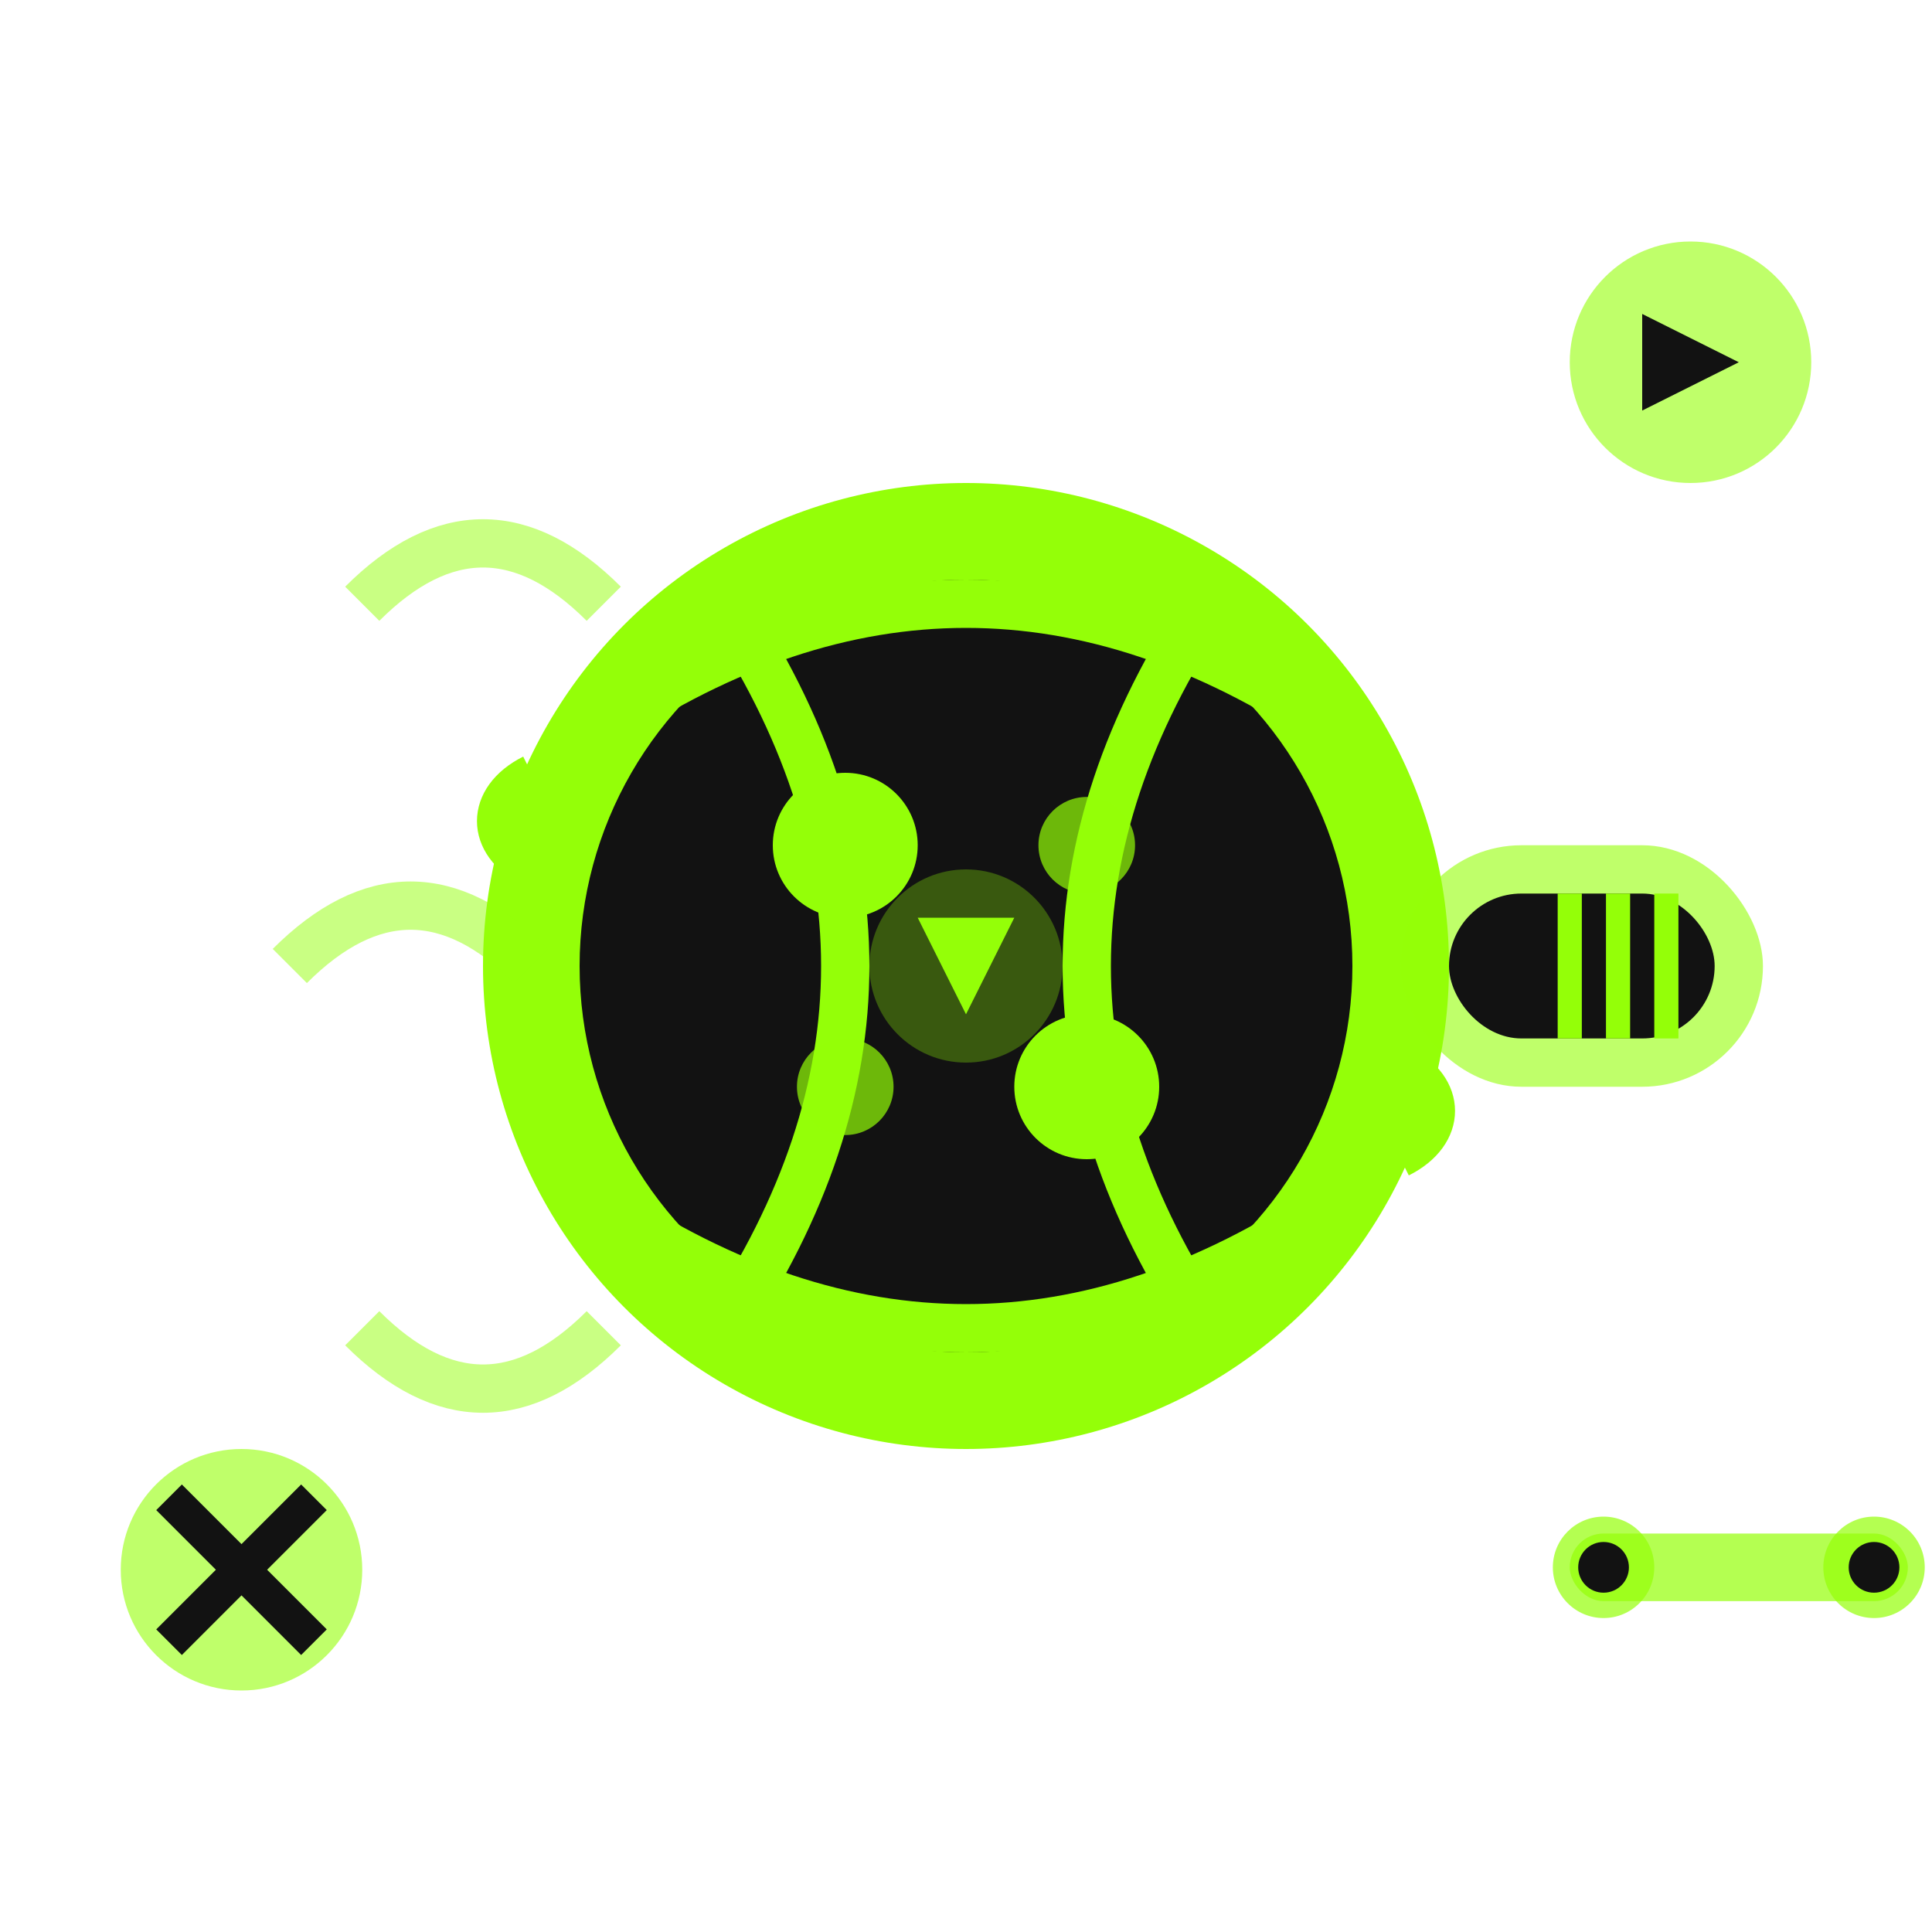
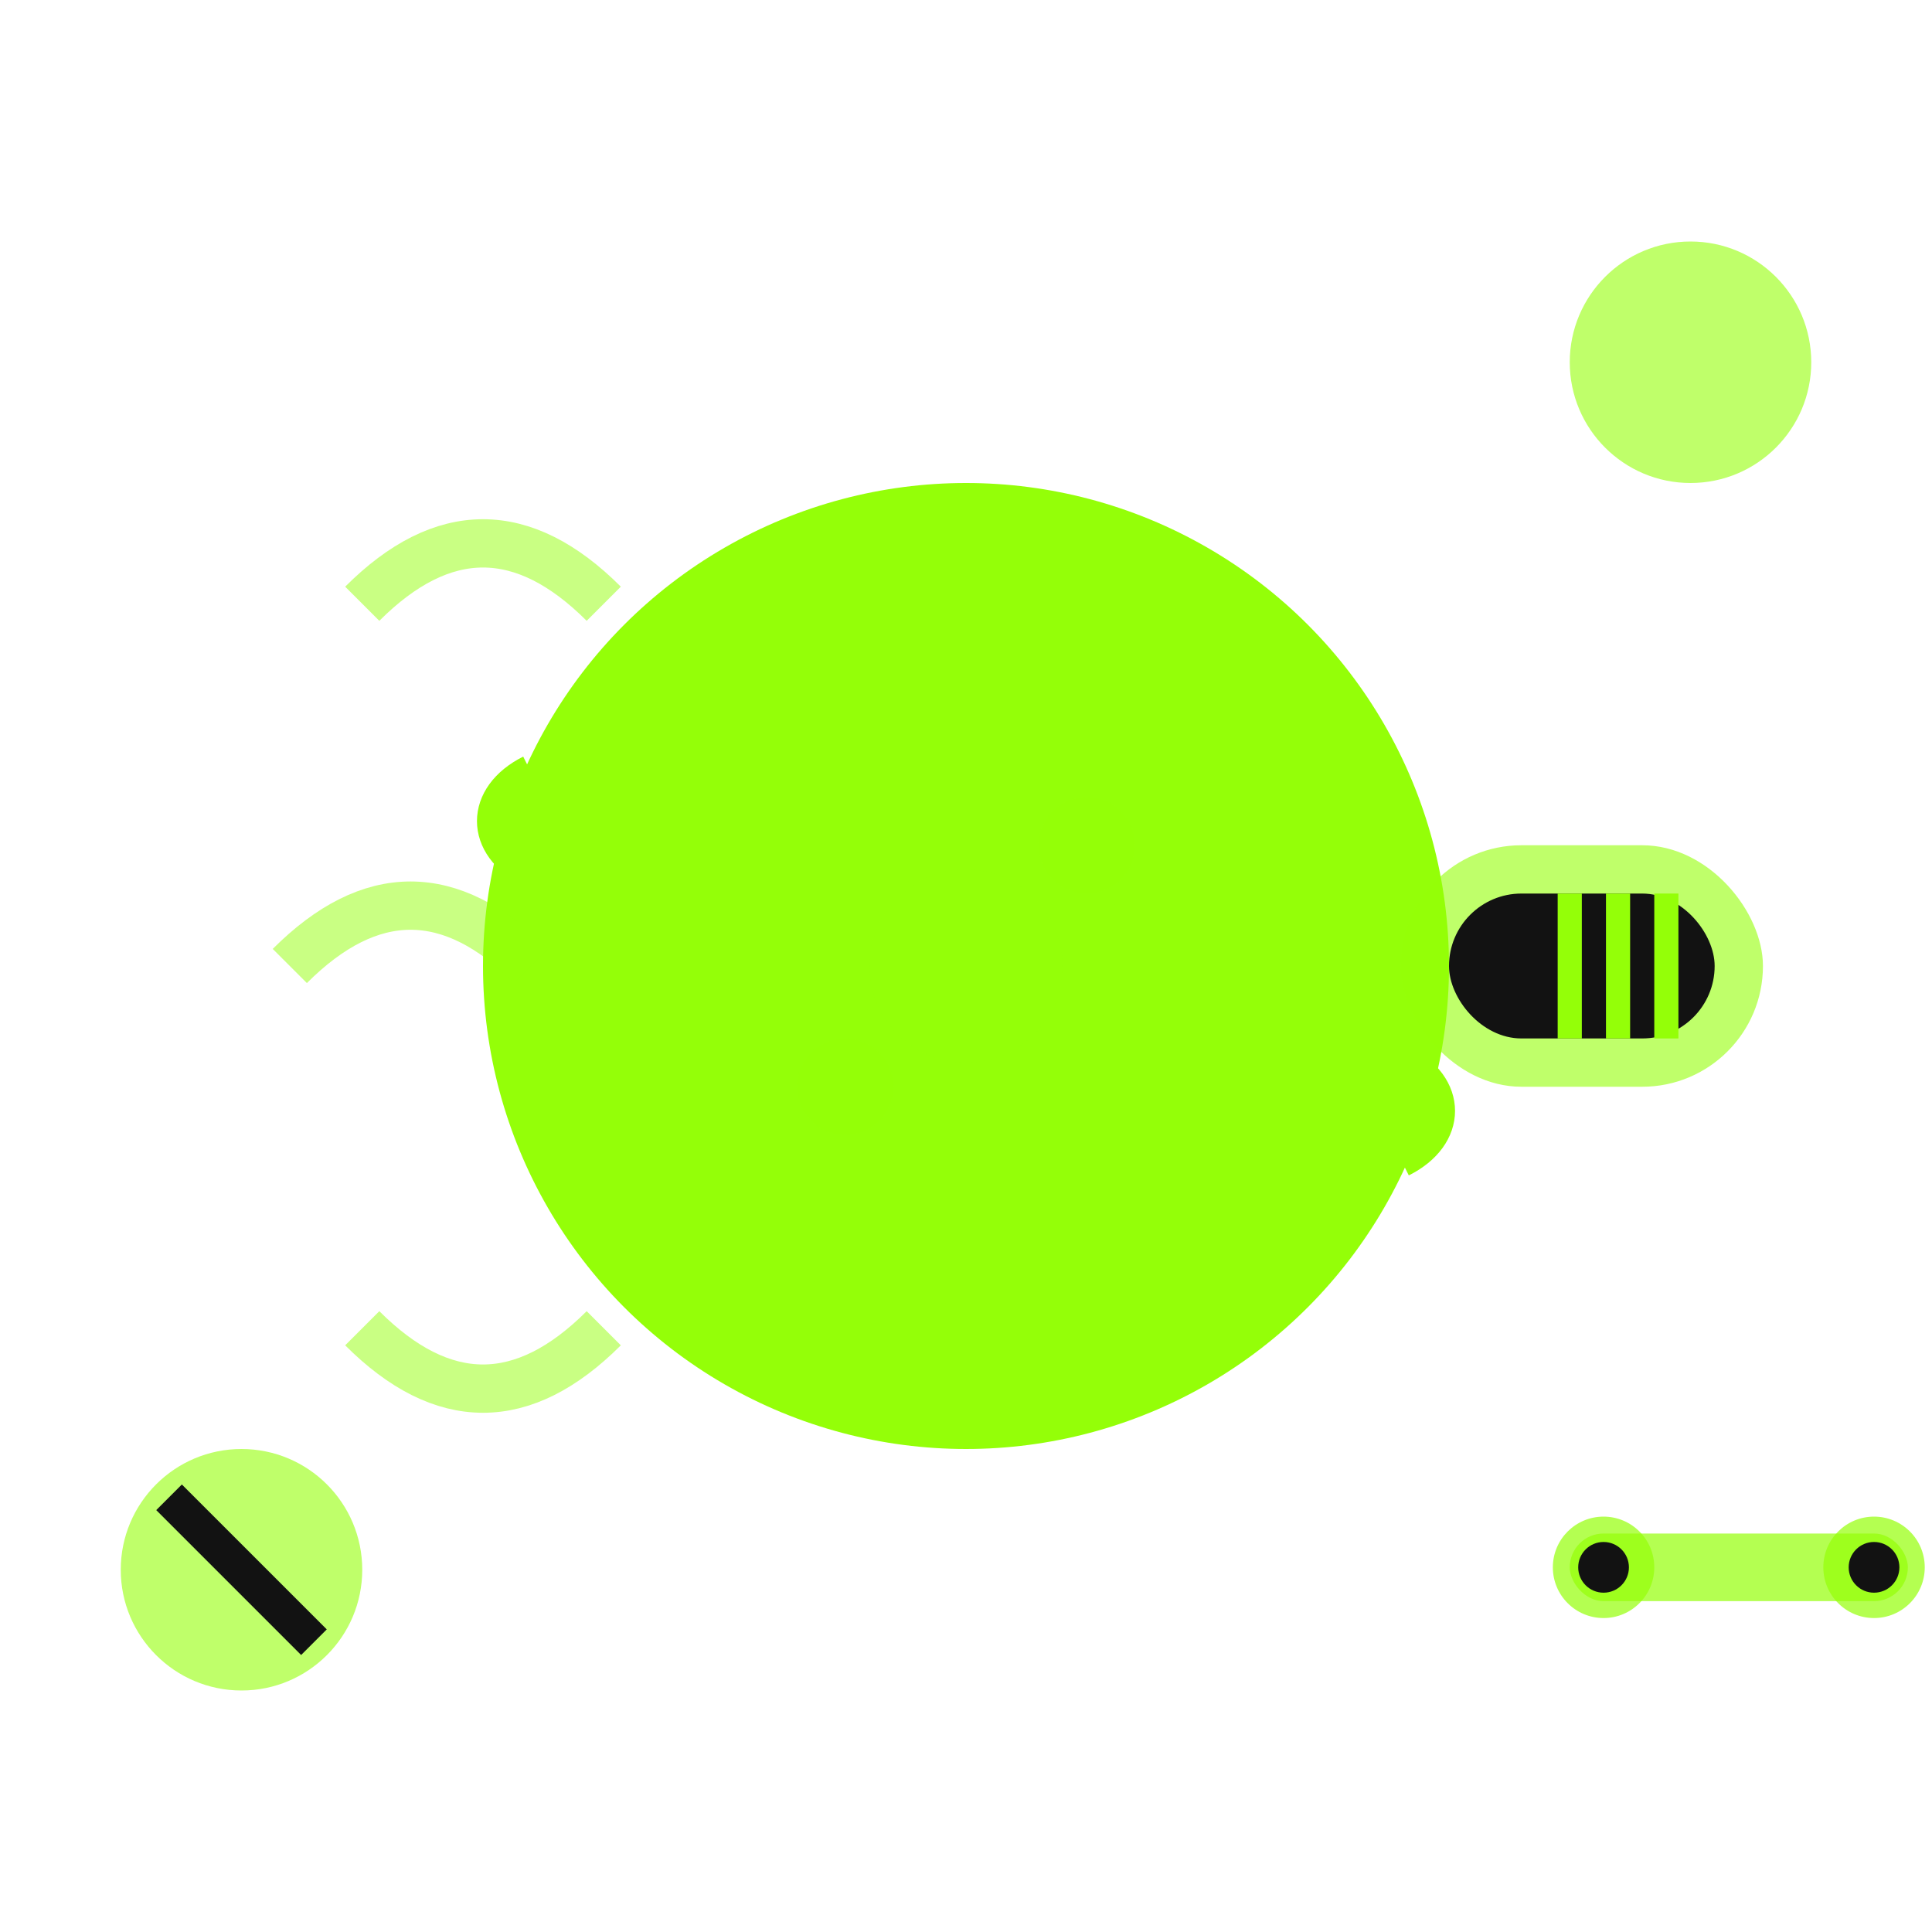
<svg xmlns="http://www.w3.org/2000/svg" width="80" height="80" viewBox="0 0 80 80" fill="none">
  <circle cx="40" cy="40" r="20" fill="#94ff08" />
-   <circle cx="40" cy="40" r="16" fill="#121212" />
-   <path d="M25 30 Q40 20 55 30" stroke="#94ff08" stroke-width="2" fill="none" />
  <path d="M25 50 Q40 60 55 50" stroke="#94ff08" stroke-width="2" fill="none" />
  <path d="M30 25 Q40 40 30 55" stroke="#94ff08" stroke-width="2" fill="none" />
  <path d="M50 25 Q40 40 50 55" stroke="#94ff08" stroke-width="2" fill="none" />
  <circle cx="35" cy="35" r="3" fill="#94ff08" />
  <circle cx="45" cy="45" r="3" fill="#94ff08" />
  <circle cx="35" cy="45" r="2" fill="#94ff08" opacity="0.7" />
  <circle cx="45" cy="35" r="2" fill="#94ff08" opacity="0.7" />
  <rect x="58" y="35" width="15" height="10" rx="5" fill="#94ff08" opacity="0.6" />
  <rect x="60" y="37" width="11" height="6" rx="3" fill="#121212" />
  <path d="M65 37V43M67 37V43M69 37V43" stroke="#94ff08" stroke-width="1" />
  <circle cx="40" cy="40" r="4" fill="#94ff08" opacity="0.3" />
  <polygon points="38,38 42,38 40,42" fill="#94ff08" />
  <path d="M15 25 Q20 20 25 25" stroke="#94ff08" stroke-width="2" fill="none" opacity="0.5" />
  <path d="M12 40 Q17 35 22 40" stroke="#94ff08" stroke-width="2" fill="none" opacity="0.5" />
  <path d="M15 55 Q20 60 25 55" stroke="#94ff08" stroke-width="2" fill="none" opacity="0.5" />
  <circle cx="70" cy="15" r="5" fill="#94ff08" opacity="0.6" />
-   <polygon points="68,13 72,15 68,17" fill="#121212" />
  <circle cx="10" cy="65" r="5" fill="#94ff08" opacity="0.6" />
-   <path d="M7 62L13 68M13 62L7 68" stroke="#121212" stroke-width="1.5" />
+   <path d="M7 62L13 68M13 62" stroke="#121212" stroke-width="1.5" />
  <path d="M22 32C20 33 20 35 22 36" stroke="#94ff08" stroke-width="1.5" fill="none" />
  <path d="M58 44C60 45 60 47 58 48" stroke="#94ff08" stroke-width="1.5" fill="none" />
  <g transform="translate(65, 60) scale(0.7)">
    <rect x="0" y="5" width="20" height="4" rx="2" fill="#94ff08" opacity="0.7" />
    <circle cx="2" cy="7" r="3" fill="#94ff08" opacity="0.7" />
    <circle cx="18" cy="7" r="3" fill="#94ff08" opacity="0.7" />
    <circle cx="2" cy="7" r="1.5" fill="#121212" />
    <circle cx="18" cy="7" r="1.5" fill="#121212" />
  </g>
</svg>